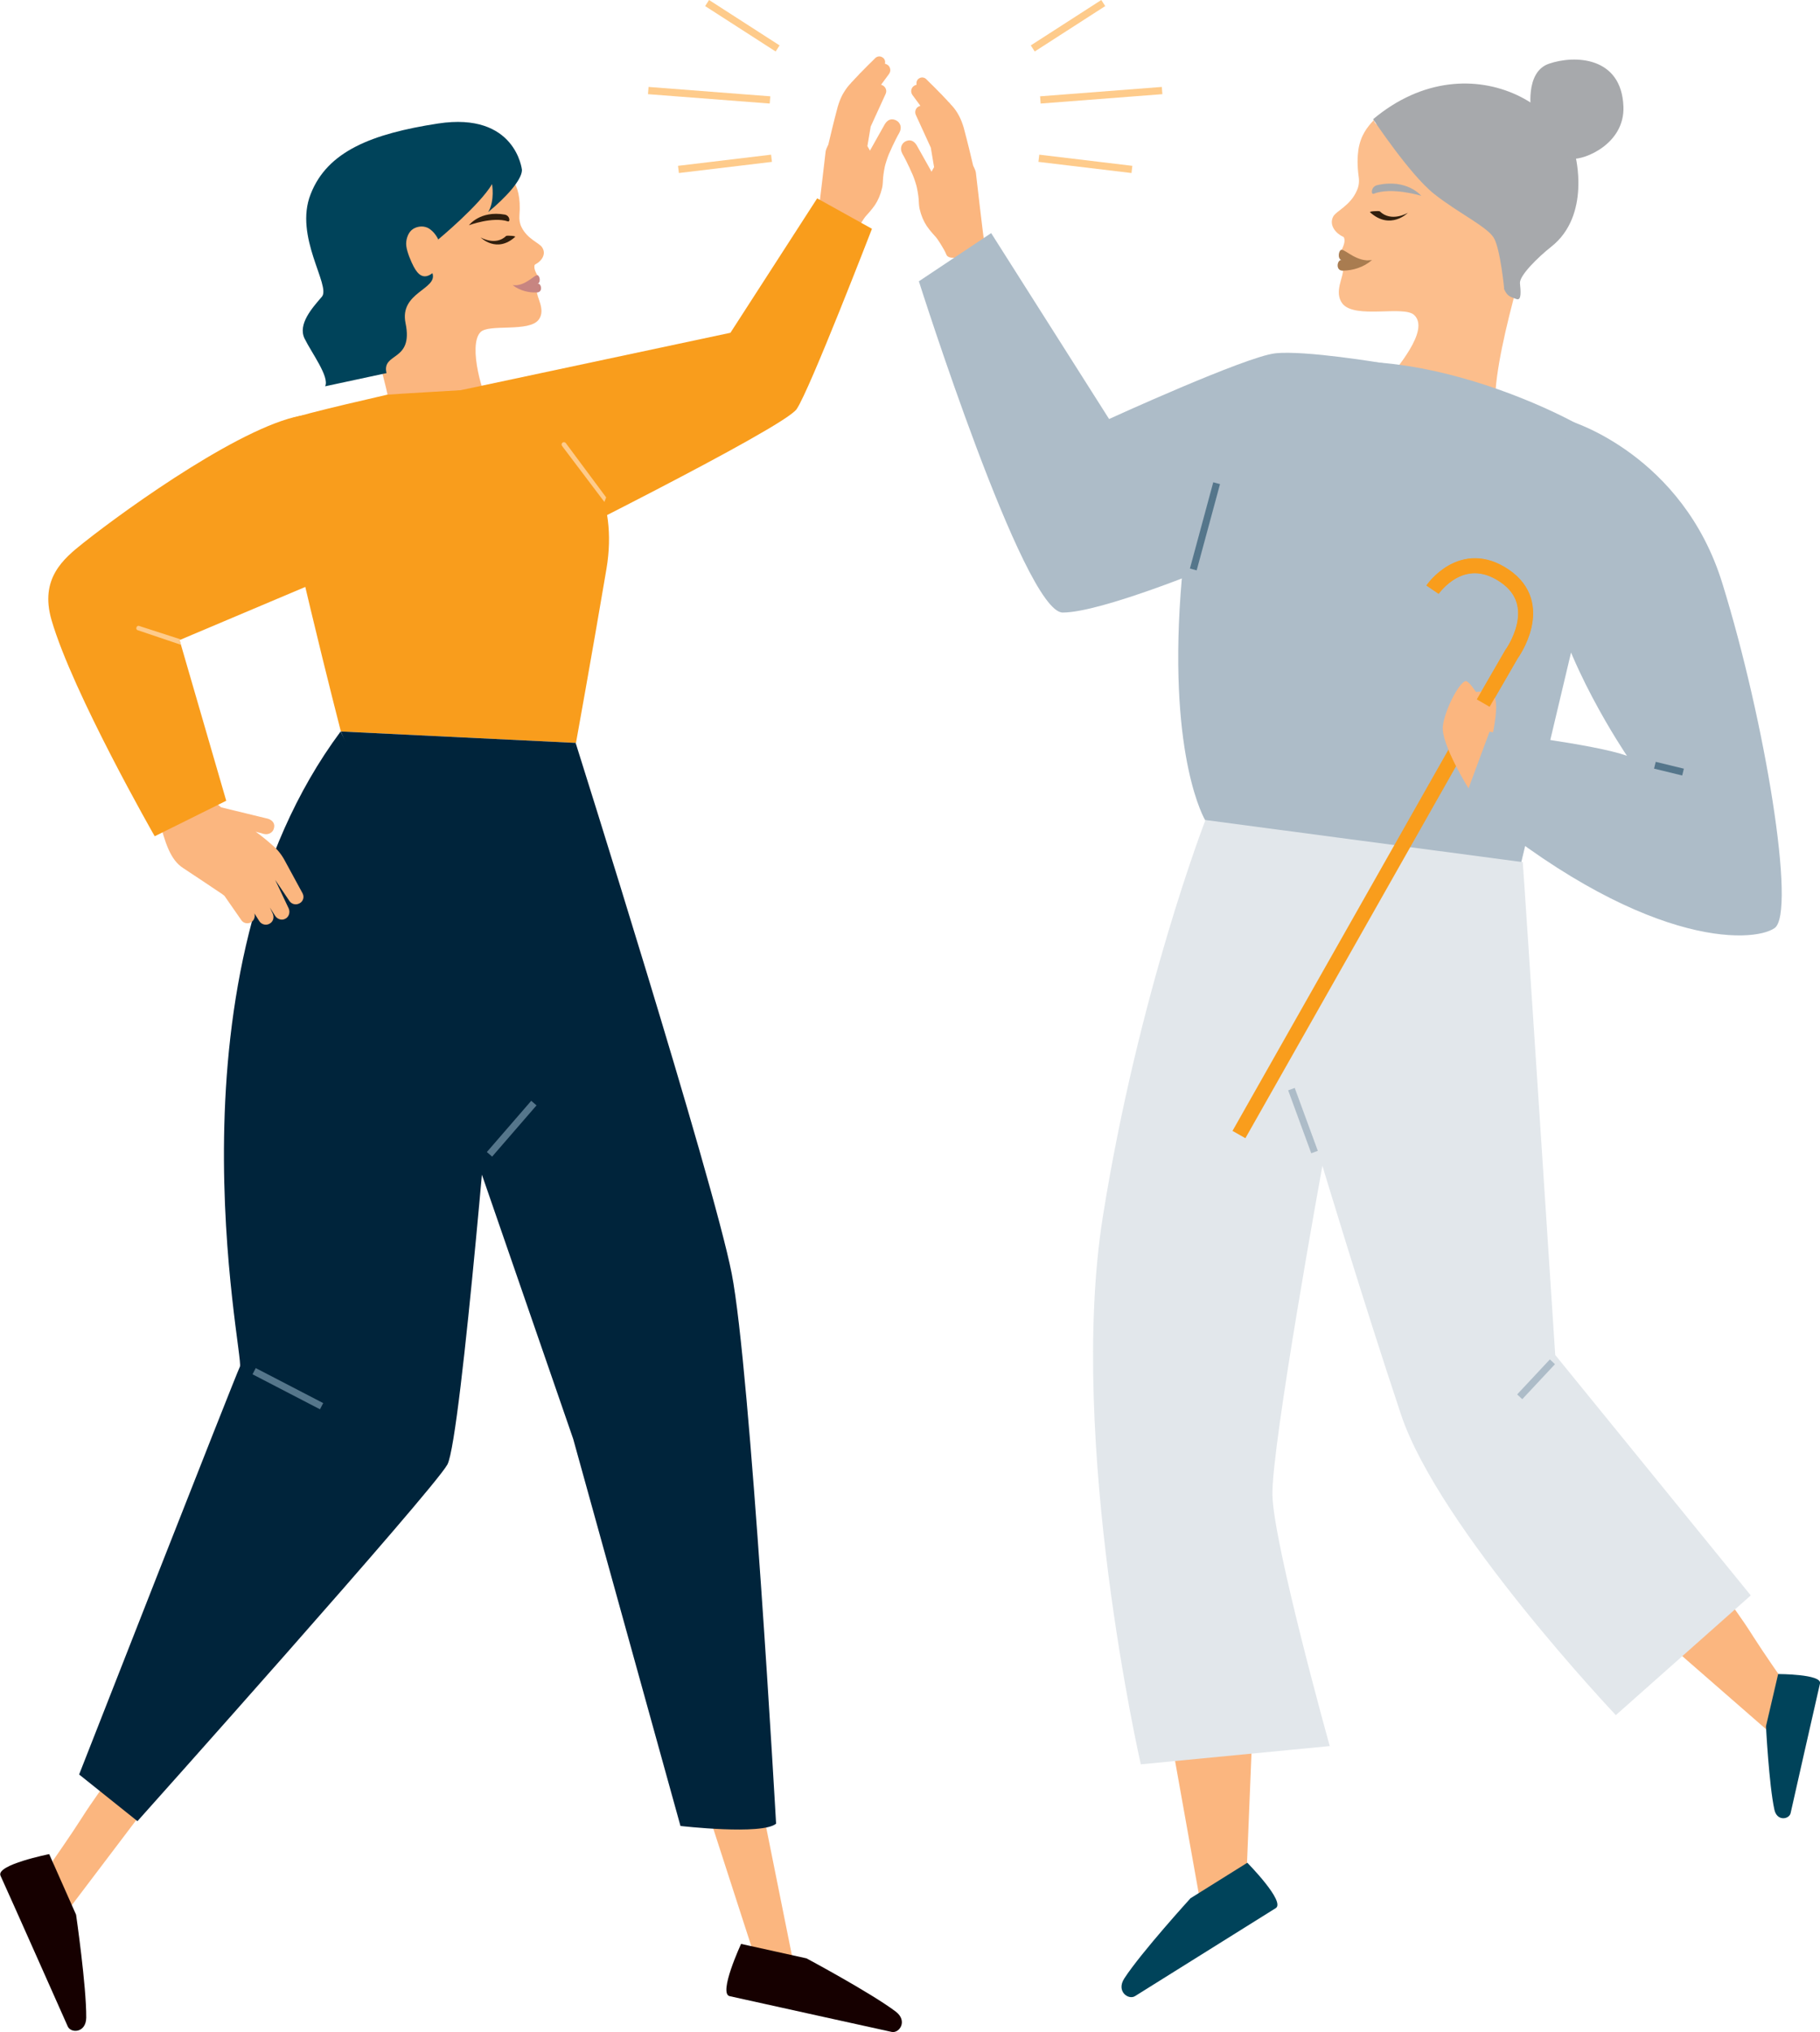
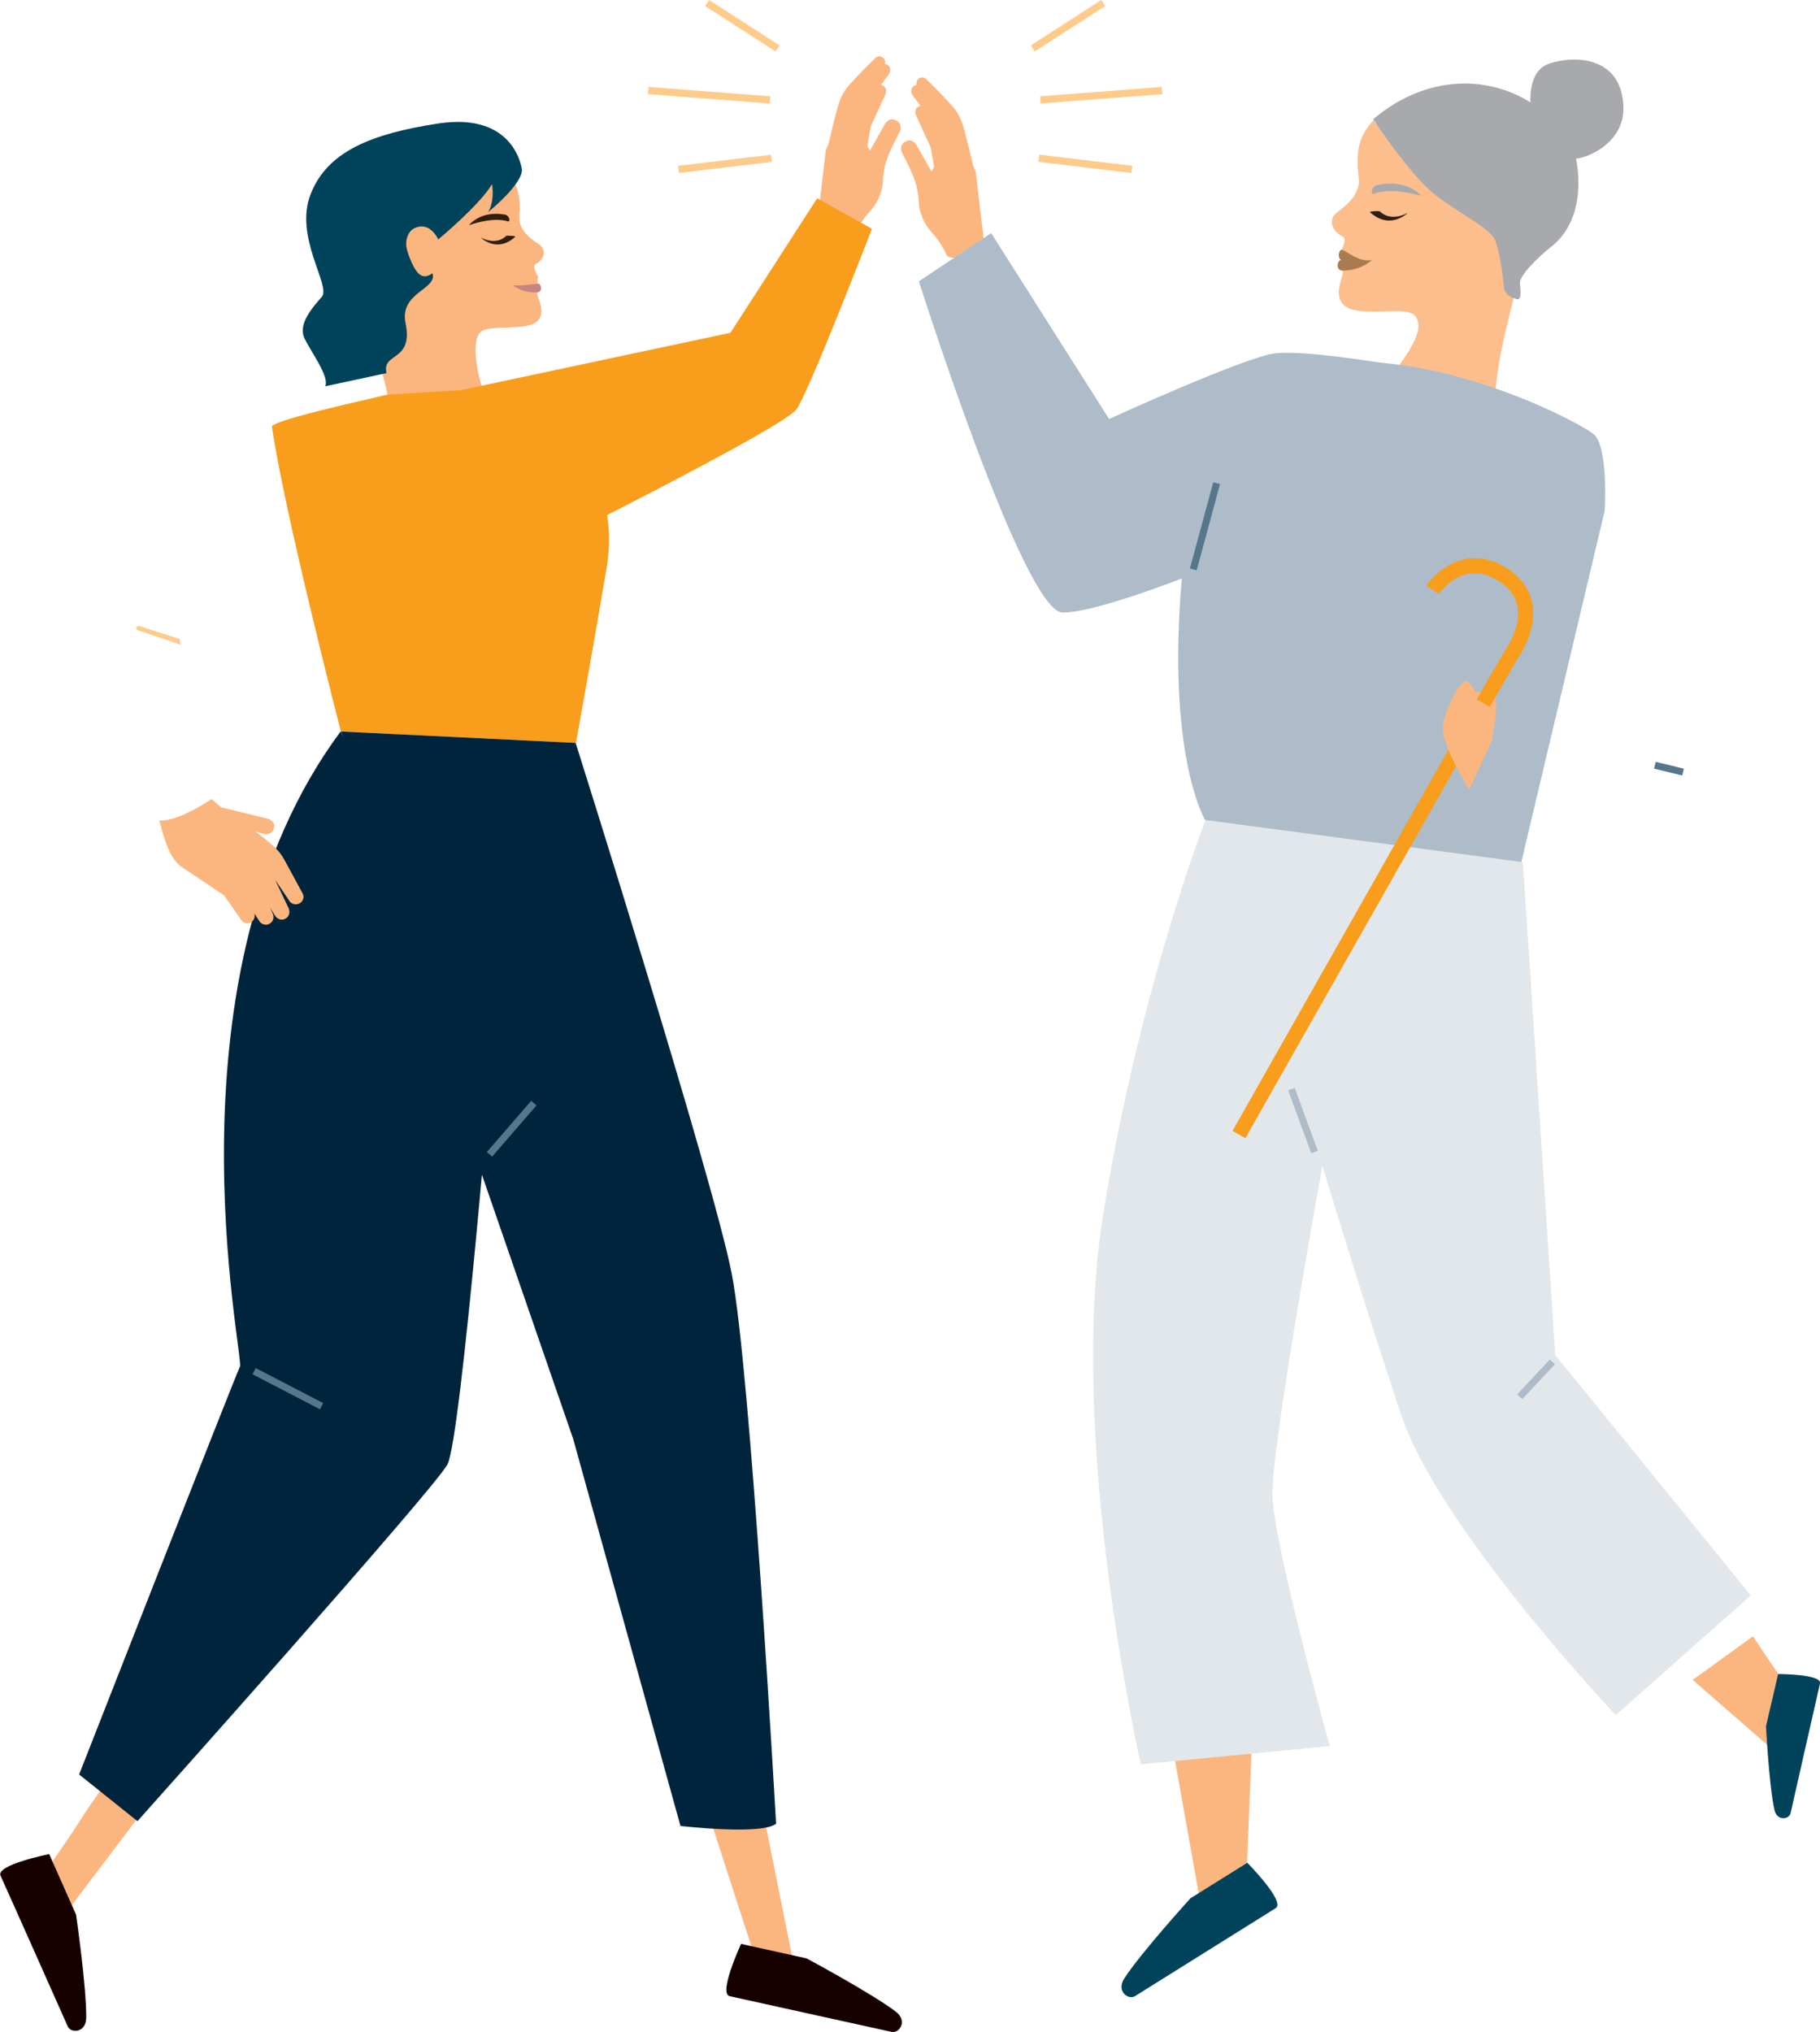
<svg xmlns="http://www.w3.org/2000/svg" id="Layer_1" x="0px" y="0px" width="717.6px" height="801.2px" viewBox="0 0 717.6 801.2" style="enable-background:new 0 0 717.6 801.2;" xml:space="preserve">
  <style type="text/css">	.st0{fill:#FBB67F;}	.st1{fill:#FCBE8C;}	.st2{fill:none;stroke:#55768B;stroke-width:1.788;stroke-miterlimit:10;}	.st3{fill:#A97C50;}	.st4{fill:#A7A9AC;}	.st5{fill:#311F0D;}	.st6{fill:#C78581;}	.st7{fill:#00435A;}	.st8{fill:#ADBCC8;}	.st9{fill:#160000;}	.st10{fill:#F99D1C;}	.st11{fill:none;stroke:#FECB8B;stroke-width:2.86;stroke-miterlimit:10;}	.st12{fill:#FECB8B;}	.st13{fill:#00243B;}	.st14{fill:#E2E7EB;}	.st15{fill:none;stroke:#F99D1C;stroke-width:5.842;stroke-miterlimit:10;}	.st16{fill:none;stroke:#55768B;stroke-width:2.757;stroke-miterlimit:10;}	.st17{fill:none;stroke:#ADBCC8;stroke-width:2.757;stroke-miterlimit:10;}</style>
  <path class="st0" d="M373.1,100.3c-0.8-2.1-3.8-6.6-4-6.7c-0.2-0.2-2.5-2.7-3.7-4.5c-1.2-1.8-2.2-4.1-2.8-6.7 c-0.3-1.3-0.3-2.7-0.4-4.1c-0.1-1.3-0.6-4.2-0.9-5.2c-0.3-1-0.6-2-0.9-2.8c-0.2-0.5-0.3-0.8-0.5-1.3c-0.2-0.4-0.4-0.9-0.6-1.3 c-0.4-0.8-0.7-1.7-1.1-2.4c-0.7-1.5-1.3-2.7-1.8-3.6c-0.5-0.8-0.7-1.3-0.7-1.3c-0.9-1.7-0.4-3.7,1.2-4.6c1.7-0.9,3.3-0.5,4.5,1.4 l5.9,10.5l0.2-0.4c0.3-0.6,0.6-1,0.8-1.4l-1.3-7.7l-5.9-12.9c-0.6-1.3,0-2.9,1.3-3.4l0.5-0.2l-3.1-4.2c-0.9-1.2-0.6-2.8,0.5-3.6 c0.3-0.2,0.7-0.4,1.1-0.5c-0.2-0.9,0.1-2,1-2.5c0.9-0.6,2-0.4,2.7,0.2c0,0,0.5,0.5,1.4,1.4c0.9,0.9,2.2,2.1,3.7,3.7 c0.8,0.8,1.6,1.6,2.4,2.5c0.4,0.4,0.9,0.9,1.3,1.4l0.7,0.7l0.3,0.4l0.4,0.4c1.1,1.2,2,2.5,2.8,4c0.8,1.5,1.4,3.1,1.9,4.8 c0.7,2.8,1.5,5.6,2.1,8.2c0.6,2.4,1.1,4.7,1.6,6.7c0.6,1.2,1.1,2.3,1.1,3c0,0,2.9,25.2,3.1,25.7C389.2,98.2,374.6,104.4,373.1,100.3 " />
  <path class="st1" d="M529.5,93.3c0.5,0.2,0.5,0.6,0.6,1.1c0.2,1.4-0.7,3.4-1.4,4.7l0.8,7.1c0.4,2.9-3.7,8.9-0.2,13.5 c4.9,6.2,24.2,0.6,28.3,4.5c6.4,6.1-7.5,21.5-11.1,26.5l43.3,11c-2.6-17.6,15.5-73,15.5-73l-3.9-14.3c1.6-29.7-60.3-18.1-59.6-27.2 c-2.7,2.9-5.3,6.1-6.2,11.8c-0.4,2.8-0.5,6.2,0.1,10.6c0.3,1.9,0.1,3.8-0.7,5.5c-2.6,6.1-8.3,8.1-9.4,10.4 C523.9,89,527,92.2,529.5,93.3" />
  <path class="st2" d="M556.6,82.4" />
  <path class="st3" d="M541,102.5c-5.7,1.1-10.5-4.1-12-4c-1.1-0.1-1.8,3.3-0.2,4C530.1,103.8,539.6,103.2,541,102.5" />
  <path class="st3" d="M541,102.5c-1.4,0.7-12.2,0.1-12.2,0h0c-1.7,0.1-2.3,4.5,0.9,4.2C533.4,106.6,537.5,105.5,541,102.5" />
  <path class="st4" d="M560.4,77.2c0,0-11.7-3.6-18.8-0.8c-1.1,0.4-1.1-2.8,1.4-3.4C554.7,70.3,560.4,77.2,560.4,77.2" />
  <path class="st4" d="M541.4,47c0,0,14.5,21.9,24.1,29.5C575,84,586.4,89.4,589,93.8c2.6,4.4,4.1,20.3,4.1,20.3s22.9-19.5,27.4-39.7 C627,45.2,580.5,14.2,541.4,47z" />
  <path class="st4" d="M603.8,44.4c0,0-2.9-16,7-19.3c9.9-3.4,28.6-3,29.3,17c0.5,14.6-15.3,21-20.3,20.5 C614.7,62,603.8,44.4,603.8,44.4z" />
  <path class="st4" d="M621.1,61.2c0,0,6.3,23.7-9.5,36.1c-5.3,4.2-12.6,11.4-12.3,14.4c0.3,3,0.7,7-1.4,6.2c-2.1-0.8-3.5-0.9-4.8-3.8 C591.8,111.2,621.1,61.2,621.1,61.2z" />
  <path class="st0" d="M211.1,104.2c-0.4,0.2-0.4,0.6-0.4,0.9c-0.1,1.1,0.7,2.7,1.4,3.8l-0.4,5.9c-0.2,2.4,3.5,7.2,0.8,11.1 c-3.7,5.3-19.9,1.6-23.1,5.1c-5,5.3,1.1,26,4.3,30l-39.5,7.4c1.3-14.6-16.2-59.3-16.2-59.3l-2-10.2c-2.7-24.4,63.7-24.5,62.7-32 c2.3,2.2,4.7,4.8,5.7,9.4c0.5,2.3,0.7,5.1,0.4,8.7c-0.1,1.5,0.1,3.1,0.8,4.5c2.4,4.9,7.2,6.3,8.2,8.1 C215.6,100.4,213.2,103.2,211.1,104.2" />
  <path class="st5" d="M189.5,93.6c0,0,5.9,3.5,10.1-0.6c0.6-0.2,3.9,0,3.5,0.4C195.8,100,189.5,93.6,189.5,93.6" />
  <path class="st5" d="M184.9,88.8c0,0,9.4-3.5,15.4-1.5c0.9,0.2,0.8-2.3-1.3-2.7C189.3,82.9,184.9,88.8,184.9,88.8" />
  <path class="st5" d="M555.1,83.9c0,0-6.5,3.9-11.1-0.6c-0.6-0.2-4.3,0-3.8,0.4C548.2,90.9,555.1,83.9,555.1,83.9" />
-   <path class="st6" d="M202.1,112.4c4.7,0.7,8.4-3.9,9.7-3.9c0.9-0.1,1.6,2.6,0.3,3.3C211.1,113,203.3,112.9,202.1,112.4" />
  <path class="st6" d="M202.1,112.4c1.2,0.5,10-0.5,10-0.6l0,0c1.4,0,2.1,3.6-0.6,3.5C208.6,115.4,205.1,114.7,202.1,112.4" />
  <g>
    <path class="st7" d="M172.8,94.5c0,0,0.1,0,0.1,0c-0.1,0-0.1-0.1-0.2-0.1l0,0.2L172.8,94.5z" />
    <path class="st7" d="M128.2,152.3c1.8-3.7-5.3-13.1-8.1-18.8c-2.8-5.7,3.1-12.2,6.8-16.5c3.7-4.3-11.1-23.7-4.4-40.5  c6.6-16.9,24.2-23.8,50.2-27.8C203.4,44,205.8,67,205.8,67c0,4-6.5,11-13.3,16.6c2.7-4.6,1.5-11,1.5-11  c-4.8,8.2-21.2,21.8-21.2,21.8s-1.4-3.2-4.2-4.6c-2.2-1-4.8-0.4-6.3,0.9c-1.5,1.3-2.4,4-2.1,6.3c0.3,2.5,1.9,6.2,2.9,8.1  c1.7,3.2,3.9,5.3,7.4,2.6c2.2,6.4-13.1,7.5-10.6,19.7c3.2,15.4-9.5,11.4-7.5,19.7L128.2,152.3z" />
  </g>
  <polygon class="st0" points="300.5,712.5 312.5,772.2 299.6,777.7 278.5,712.5 " />
  <path class="st0" d="M20.8,733.7c0,0,7.2-10.3,11.4-16.9c4.1-6.5,10-14.5,10-14.5l13.4,12.8l-30.3,40L20.8,733.7z" />
  <path class="st8" d="M545.4,143.2c0,0-30.9-5.2-42.6-3.9c-11.7,1.3-65.5,25.9-65.5,25.9l-46.5-73.3l-28.5,19 c0,0,41.4,130.6,56.7,130.6c15.2,0,58.8-18.1,58.8-18.1S546.7,170.9,545.4,143.2z" />
  <path class="st8" d="M490.6,153.5c0,0-20.4,14.9-25.1,80.5s9.7,89.4,9.7,89.4l123.3,22.1l34.2-144.1c0,0,1.5-24.7-4.1-30 C623.1,166.2,540.6,122.7,490.6,153.5z" />
  <path class="st9" d="M318,772.1c0,0,25.4,13.6,35.2,21c4.8,3.7,1.4,8.6-1.6,8c0,0-55.9-12.3-63.9-14.1c-4.6-1,4.5-20.6,4.5-20.6 L318,772.1z" />
  <path class="st5" d="M171.9,406.2l23.4-18.9c0.4-0.3,0.4-0.9,0.1-1.2c-0.3-0.4-0.9-0.4-1.2-0.1l-23.1,18.4L171.9,406.2z" />
  <path class="st0" d="M337.3,92c0.8-2.1,3.8-6.6,4-6.7c0.2-0.2,2.5-2.7,3.7-4.5c1.2-1.8,2.2-4.1,2.8-6.7c0.3-1.3,0.3-2.7,0.4-4.1 c0.1-1.3,0.6-4.3,0.9-5.2c0.3-1,0.6-2,0.9-2.8c0.2-0.5,0.3-0.8,0.5-1.3c0.2-0.4,0.4-0.9,0.6-1.3c0.4-0.8,0.7-1.7,1.1-2.4 c0.7-1.5,1.3-2.7,1.8-3.6c0.5-0.8,0.7-1.3,0.7-1.3c0.9-1.7,0.4-3.7-1.3-4.6c-1.7-0.9-3.3-0.5-4.5,1.4l-5.9,10.5l-0.2-0.4 c-0.3-0.6-0.6-1-0.8-1.4l1.3-7.7l5.9-12.9c0.6-1.3,0-2.8-1.3-3.4l-0.5-0.2l3.1-4.2c0.9-1.2,0.6-2.8-0.5-3.6 c-0.3-0.2-0.7-0.4-1.1-0.5c0.3-0.9-0.1-2-1-2.5c-0.9-0.6-2-0.4-2.7,0.2c0,0-0.5,0.5-1.4,1.4c-0.9,0.9-2.2,2.1-3.7,3.7 c-0.8,0.8-1.6,1.6-2.4,2.5c-0.4,0.4-0.9,0.9-1.3,1.4l-0.7,0.7l-0.3,0.4l-0.4,0.4c-1.1,1.2-2,2.6-2.8,4c-0.8,1.5-1.4,3.1-1.9,4.8 c-0.7,2.8-1.5,5.6-2.1,8.2c-0.6,2.4-1.1,4.7-1.6,6.7c-0.6,1.2-1.1,2.3-1.1,3c0,0-2.9,25.2-3.1,25.7C321.2,89.9,335.7,96.2,337.3,92" />
  <path class="st10" d="M152.7,155.6c-23.4,5.4-42.6,9.9-45.5,12.4c4.6,32.7,27.2,120.4,27.2,120.4l92.7,4.5c0,0,6-33.1,12-68.5 c9.5-56.1-49.9-71-49.9-71S153.1,155.5,152.7,155.6" />
  <g>
    <line class="st11" x1="304.2" y1="62.4" x2="267.5" y2="66.8" />
    <line class="st11" x1="303.6" y1="39.4" x2="255.6" y2="35.7" />
    <line class="st11" x1="306.6" y1="19.1" x2="278.8" y2="1.2" />
  </g>
  <g>
    <line class="st11" x1="409.6" y1="62.4" x2="446.3" y2="66.8" />
    <line class="st11" x1="410.2" y1="39.4" x2="458.2" y2="35.7" />
    <line class="st11" x1="407.2" y1="19.1" x2="435" y2="1.2" />
  </g>
  <path class="st10" d="M168.2,156.7L288,131.2l34.2-53l21.6,12c0,0-24.6,63.7-29.7,71.1c-5.1,7.5-108.3,58.7-108.3,58.7L168.2,156.7z " />
-   <path class="st12" d="M239,196.1l-15.9-21.4c-0.3-0.4-0.9-0.5-1.3-0.2c-0.4,0.3-0.5,0.9-0.2,1.3l16.7,22.1L239,196.1z" />
  <path class="st13" d="M194.8,407.4c0,0-12.9,159.9-18.4,170C170.9,587.5,54.2,718,54.2,718l-23-18.4c0,0,61.6-157.2,63.4-160.8 c1.8-3.7-31.7-154.3,39.7-250.4L194.8,407.4z" />
  <path class="st13" d="M166.3,394.5l59.7,172.8l42.3,152.6c0,0,32.2,3.7,37.7-0.9c0,0-10.1-179.2-17.5-216.9 c-7.4-37.7-61.5-209.1-61.5-209.1L166.3,394.5z" />
  <path class="st9" d="M30,754.9c0,0,4.1,28.3,4,40.6c-0.1,6.1-6.1,6.2-7.3,3.4c0,0-23.1-52-26.5-59.4c-1.9-4.3,19.2-8.5,19.2-8.5 L30,754.9z" />
  <polygon class="st0" points="462.3,688.6 474,754.1 491,751.1 493.8,682.6 " />
-   <path class="st0" d="M702.6,662c0,0-7.2-10.3-11.4-16.9c-4.1-6.6-10-14.5-10-14.5l-23.8,17.2l40.7,35.5L702.6,662z" />
+   <path class="st0" d="M702.6,662c0,0-7.2-10.3-11.4-16.9l-23.8,17.2l40.7,35.5L702.6,662z" />
  <path class="st7" d="M469.4,748.4c0,0-19.4,21.3-26.1,31.6c-3.3,5.1,1.6,8.6,4.2,7c0,0,48.5-30.3,55.5-34.7 c4-2.5-11.2-17.9-11.2-17.9L469.4,748.4z" />
  <path class="st7" d="M696.3,680.6c0,0,1.2,23.1,3.3,32.8c1,4.8,5.8,3.9,6.4,1.5c0,0,10.1-44.8,11.6-51.2c0.8-3.7-16.5-3.7-16.5-3.7 L696.3,680.6z" />
  <polygon class="st13" points="176.5,388 227.1,292.9 134.4,288.4 " />
  <path class="st0" d="M83.5,315c0.8,0.9,2.2,2.1,3.7,3.3l18.5,4.5c2,0.7,2.8,2.1,2.3,3.8c-0.4,1.7-2.2,2.6-3.9,2.2 c0,0-0.5-0.1-1.4-0.4c-0.5-0.1-1.2-0.3-1.9-0.5c2.4,1.7,4.9,3.8,6.8,5.5c2,1.7,3.6,3.8,4.8,6.1l6.9,12.7c0.8,1.5,0.2,3.3-1.3,4 c-1.4,0.7-3,0.3-3.9-1l-5.6-8.3l5.3,11.2c0.6,1.3,0.3,2.9-0.8,3.8c-1.5,1.2-3.5,0.7-4.5-0.8l-2.1-3.3l1.1,2.3 c0.6,1.3,0.4,2.9-0.8,3.8c-1.5,1.2-3.6,0.7-4.5-0.8l-1.9-3c0.4,1.3-0.1,2.8-1.3,3.5c-1.3,0.8-3.1,0.4-3.9-0.9l-6.6-9.5l-0.9-0.7 c-2.7-1.8-12.8-8.6-15.3-10.2c-5.3-3.3-7.3-10.6-9.5-18.8C68.7,323.8,77.4,319,83.5,315" />
-   <path class="st10" d="M130.8,227l-67.2,28.4l5.1-10.3l20.5,70.6l-28.2,14c0,0-32.3-56.4-40.7-85.3c-4.7-16.3,4.7-24.1,12.5-30.3 c18-14.3,64.9-47.7,87.7-50.5C120.5,163.6,132.1,226.3,130.8,227" />
  <path class="st12" d="M70.8,252.4l0.5-0.3l-16.4-5.3c-0.5-0.2-1,0.1-1.1,0.6c-0.2,0.5,0.1,1,0.6,1.1l16.9,5.7L70.8,252.4z" />
  <path class="st14" d="M600.4,339.9c0.3,2.5,12.8,194.3,12.8,194.3l77.1,94.8l-53.2,47.2c0,0-69.7-73.6-84.7-118.5 c-15-44.9-31-98.1-31-98.1s-20.1,110.4-19.7,129.8c0.4,19.4,22.6,99,22.6,99l-74.5,7.2c0,0-29-127.1-15-215.7 c14.1-88.6,40.5-156.6,40.5-156.6L600.4,339.9z" />
  <path class="st15" d="M488.5,447.3l96.4-170.2l11.1-19.2c0,0,14.2-19.4-2.7-30.9c-16.9-11.5-28.4,5.4-28.4,5.4" />
  <path class="st0" d="M579.3,311.3c0,0-11.3-18-10.4-25.1c0.9-7.1,7.3-18.7,9.4-17.6c2.1,1.1,6.6,8.6,7.6,11.5 c1,2.9,2.6,11.3,2.6,11.3L579.3,311.3z" />
  <path class="st0" d="M587.7,293.2c0,0,0.1-0.4,0.3-1.1c0.8-3.6,3.2-15.1,1-17.6c-2.7-3-8.4-1.4-8.4-1.4" />
  <path class="st15" d="M584.8,277.2l11.1-19.2c0,0,14.2-19.4-2.7-30.9c-16.9-11.5-28.4,5.4-28.4,5.4" />
-   <path class="st8" d="M619.4,166.1c0,0,44.1,13.3,59.7,63.9c16.9,54.5,29.2,129.9,20.6,135.9c-8.6,6-52.4,8.2-122.2-51l9.8-26.4 c0,0,41.8,4.9,54.2,9.5c0,0-26.2-38.5-30.3-68.5C607.1,199.5,619.4,166.1,619.4,166.1z" />
  <line class="st16" x1="470.5" y1="224.5" x2="479.7" y2="190.5" />
  <line class="st16" x1="652.5" y1="301.7" x2="663.6" y2="304.4" />
  <line class="st17" x1="518.3" y1="454.2" x2="509.2" y2="429.4" />
  <line class="st17" x1="612.1" y1="536.9" x2="599.2" y2="550.7" />
  <line class="st16" x1="193" y1="455.1" x2="210.5" y2="434.9" />
  <line class="st16" x1="100.2" y1="540.6" x2="126.8" y2="554.4" />
</svg>